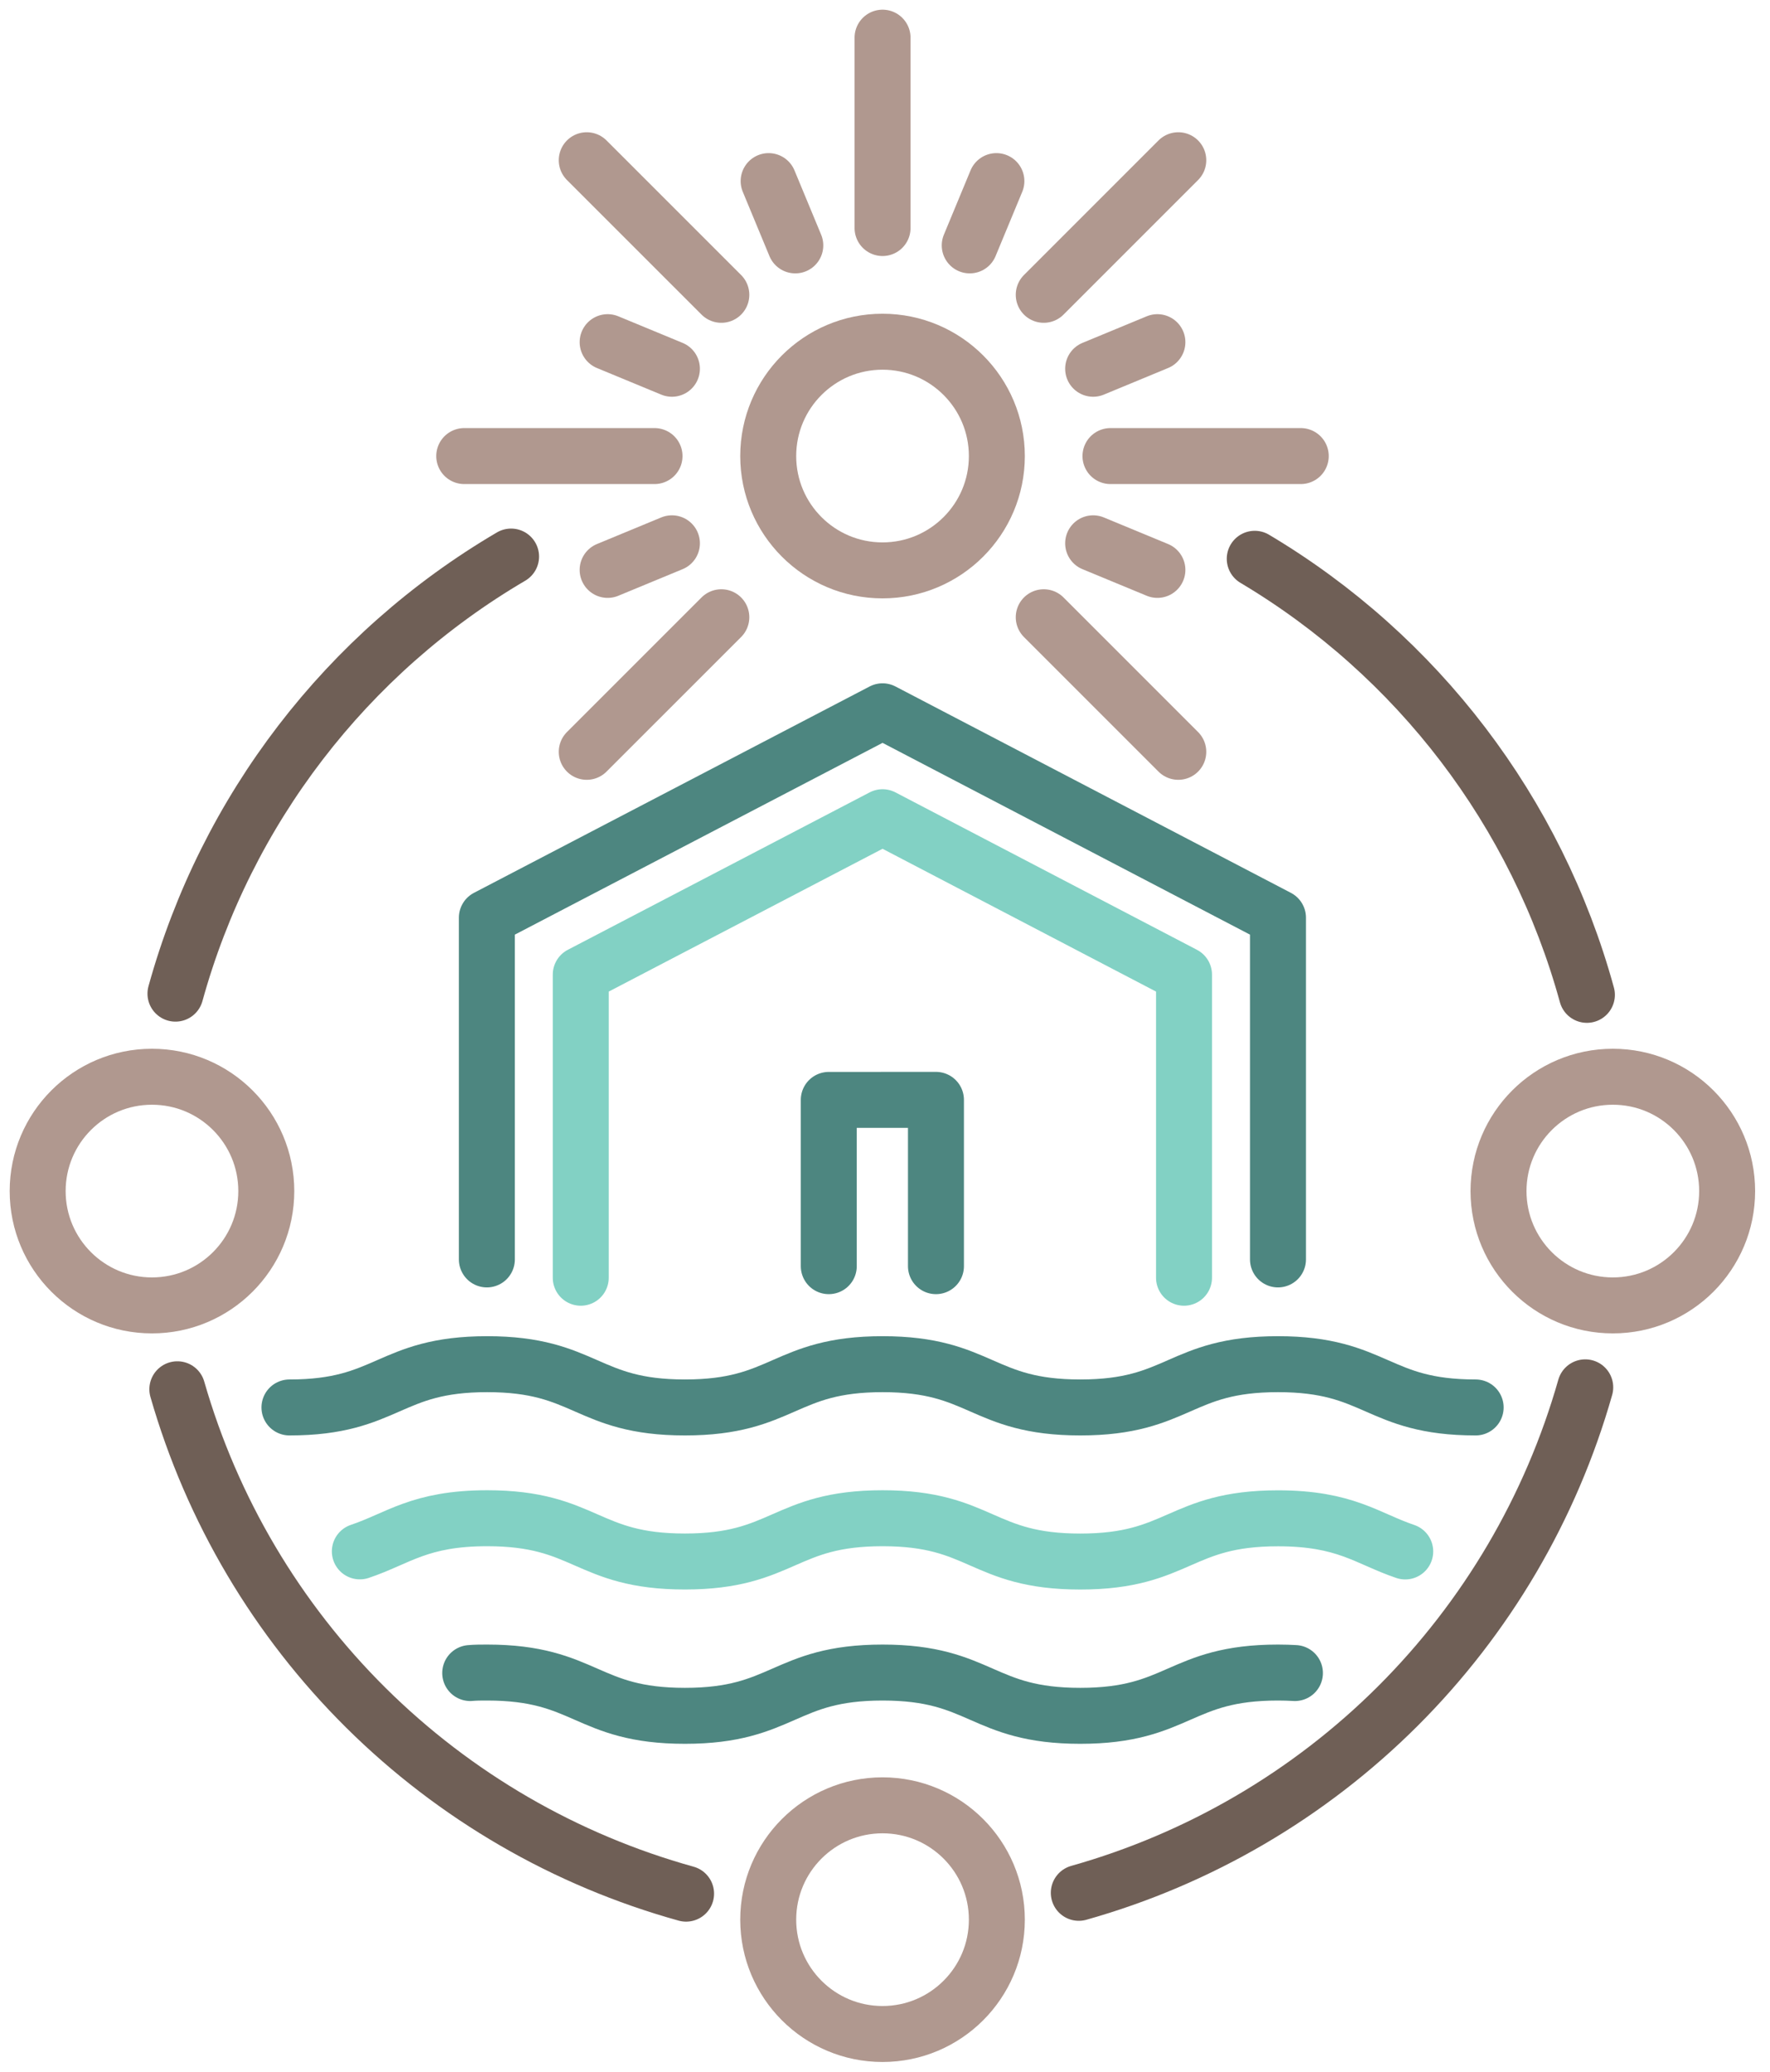
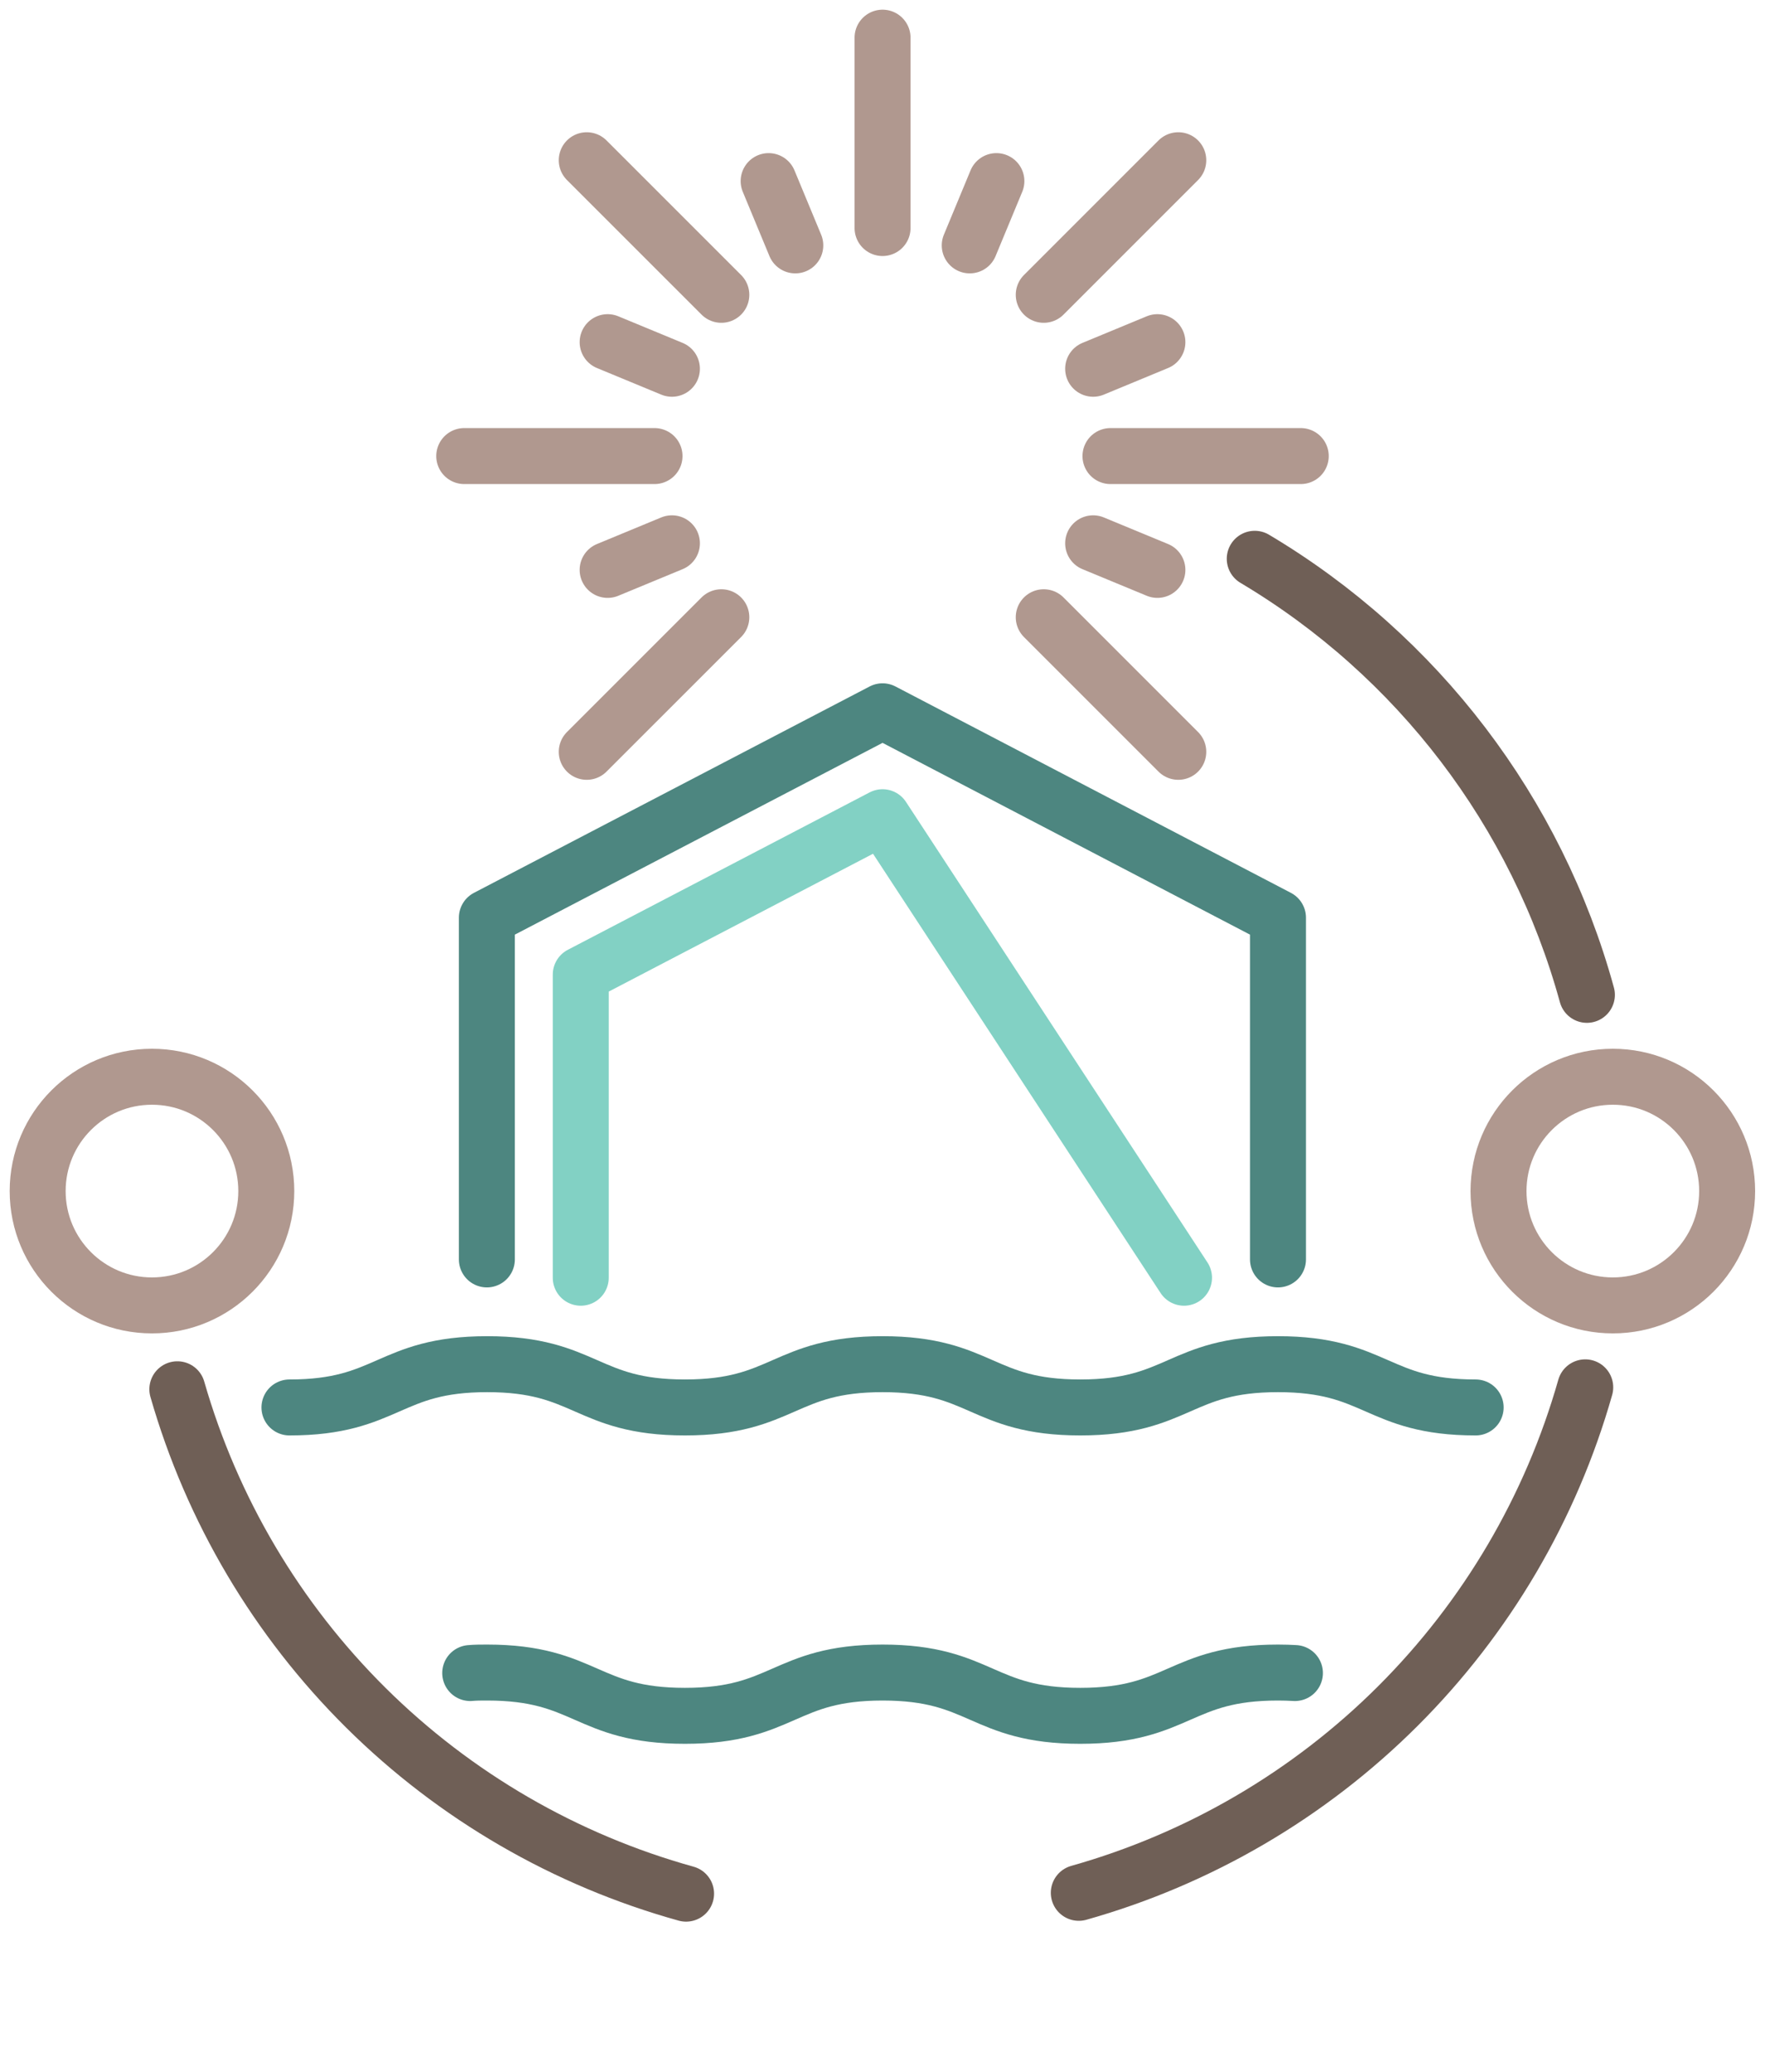
<svg xmlns="http://www.w3.org/2000/svg" width="47" height="55" viewBox="0 0 47 55" fill="none">
  <path d="M28.646 50.252C31.847 49.35 34.764 47.643 37.118 45.294C39.472 42.945 41.185 40.031 42.094 36.832" stroke="#6F5F56" stroke-width="1.486" stroke-linecap="round" stroke-linejoin="round" />
  <path d="M4.709 36.883C5.628 40.084 7.352 42.996 9.717 45.341C12.082 47.685 15.009 49.383 18.218 50.274" stroke="#6F5F56" stroke-width="1.486" stroke-linecap="round" stroke-linejoin="round" />
-   <path d="M13.571 14.776C9.205 17.339 6.008 21.501 4.659 26.38" stroke="#6F5F56" stroke-width="1.486" stroke-linecap="round" stroke-linejoin="round" />
  <path d="M42.138 26.412C40.805 21.558 37.644 17.409 33.318 14.835" stroke="#6F5F56" stroke-width="1.486" stroke-linecap="round" stroke-linejoin="round" />
  <path d="M4.035 34.657C5.712 34.657 7.071 33.298 7.071 31.622C7.071 29.945 5.712 28.586 4.035 28.586C2.359 28.586 1 29.945 1 31.622C1 33.298 2.359 34.657 4.035 34.657Z" stroke="#B0988F" stroke-width="1.486" stroke-linecap="round" stroke-linejoin="round" />
  <path d="M42.827 34.657C44.503 34.657 45.862 33.298 45.862 31.622C45.862 29.945 44.503 28.586 42.827 28.586C41.151 28.586 39.791 29.945 39.791 31.622C39.791 33.298 41.151 34.657 42.827 34.657Z" stroke="#B0988F" stroke-width="1.486" stroke-linecap="round" stroke-linejoin="round" />
-   <path d="M23.434 15.143C25.111 15.143 26.47 13.784 26.47 12.108C26.47 10.431 25.111 9.072 23.434 9.072C21.758 9.072 20.399 10.431 20.399 12.108C20.399 13.784 21.758 15.143 23.434 15.143Z" stroke="#B0988F" stroke-width="1.486" stroke-linecap="round" stroke-linejoin="round" />
-   <path d="M23.434 54C25.111 54 26.47 52.641 26.47 50.965C26.47 49.288 25.111 47.929 23.434 47.929C21.758 47.929 20.399 49.288 20.399 50.965C20.399 52.641 21.758 54 23.434 54Z" stroke="#B0988F" stroke-width="1.486" stroke-linecap="round" stroke-linejoin="round" />
  <path d="M39.184 37.366C36.56 37.366 36.56 36.217 33.934 36.217C31.309 36.217 31.311 37.366 28.685 37.366C26.06 37.366 26.06 36.217 23.436 36.217C20.812 36.217 20.811 37.366 18.187 37.366C15.563 37.366 15.562 36.217 12.936 36.217C10.311 36.217 10.311 37.366 7.686 37.366" stroke="#4D8680" stroke-width="1.486" stroke-linecap="round" stroke-linejoin="round" />
-   <path d="M37.314 41.189C36.296 40.844 35.728 40.309 33.934 40.309C31.31 40.309 31.31 41.457 28.685 41.457C26.059 41.457 26.062 40.307 23.436 40.307C20.809 40.307 20.81 41.456 18.186 41.456C15.562 41.456 15.561 40.307 12.936 40.307C11.141 40.307 10.573 40.846 9.555 41.187" stroke="#82D1C4" stroke-width="1.486" stroke-linecap="round" stroke-linejoin="round" />
  <path d="M34.385 44.417C34.243 44.409 34.094 44.404 33.934 44.404C31.31 44.404 31.31 45.553 28.685 45.553C26.06 45.553 26.06 44.404 23.436 44.404C20.812 44.404 20.811 45.553 18.187 45.553C15.562 45.553 15.561 44.404 12.936 44.404C12.777 44.404 12.627 44.404 12.486 44.417" stroke="#4D8680" stroke-width="1.486" stroke-linecap="round" stroke-linejoin="round" />
  <path d="M33.935 33.436V24.363L23.435 18.884L12.928 24.363V33.436" stroke="#4D8680" stroke-width="1.486" stroke-linecap="round" stroke-linejoin="round" />
-   <path d="M31.44 33.922V25.875L23.435 21.696L15.421 25.875V33.922" stroke="#82D1C4" stroke-width="1.486" stroke-linecap="round" stroke-linejoin="round" />
-   <path d="M24.853 33.615V29.2L22.007 29.201V33.615" stroke="#4D8680" stroke-width="1.486" stroke-linecap="round" stroke-linejoin="round" />
+   <path d="M31.44 33.922L23.435 21.696L15.421 25.875V33.922" stroke="#82D1C4" stroke-width="1.486" stroke-linecap="round" stroke-linejoin="round" />
  <path d="M29.487 12.108H34.54" stroke="#B0988F" stroke-width="1.486" stroke-linecap="round" stroke-linejoin="round" />
  <path d="M12.327 12.108H17.38" stroke="#B0988F" stroke-width="1.486" stroke-linecap="round" stroke-linejoin="round" />
  <path d="M29.027 9.79L30.733 9.084" stroke="#B0988F" stroke-width="1.486" stroke-linecap="round" stroke-linejoin="round" />
  <path d="M16.135 15.13L17.842 14.424" stroke="#B0988F" stroke-width="1.486" stroke-linecap="round" stroke-linejoin="round" />
  <path d="M29.027 14.424L30.733 15.13" stroke="#B0988F" stroke-width="1.486" stroke-linecap="round" stroke-linejoin="round" />
  <path d="M16.135 9.084L17.842 9.79" stroke="#B0988F" stroke-width="1.486" stroke-linecap="round" stroke-linejoin="round" />
  <path d="M20.41 4.808L21.118 6.515" stroke="#B0988F" stroke-width="1.486" stroke-linecap="round" stroke-linejoin="round" />
  <path d="M26.458 4.808L25.75 6.515" stroke="#B0988F" stroke-width="1.486" stroke-linecap="round" stroke-linejoin="round" />
  <path d="M23.435 1V6.054" stroke="#B0988F" stroke-width="1.486" stroke-linecap="round" stroke-linejoin="round" />
  <path d="M19.154 16.387L15.58 19.96" stroke="#B0988F" stroke-width="1.486" stroke-linecap="round" stroke-linejoin="round" />
  <path d="M31.288 4.254L27.715 7.827" stroke="#B0988F" stroke-width="1.486" stroke-linecap="round" stroke-linejoin="round" />
  <path d="M27.715 16.387L31.288 19.96" stroke="#B0988F" stroke-width="1.486" stroke-linecap="round" stroke-linejoin="round" />
  <path d="M15.58 4.254L19.154 7.827" stroke="#B0988F" stroke-width="1.486" stroke-linecap="round" stroke-linejoin="round" />
</svg>